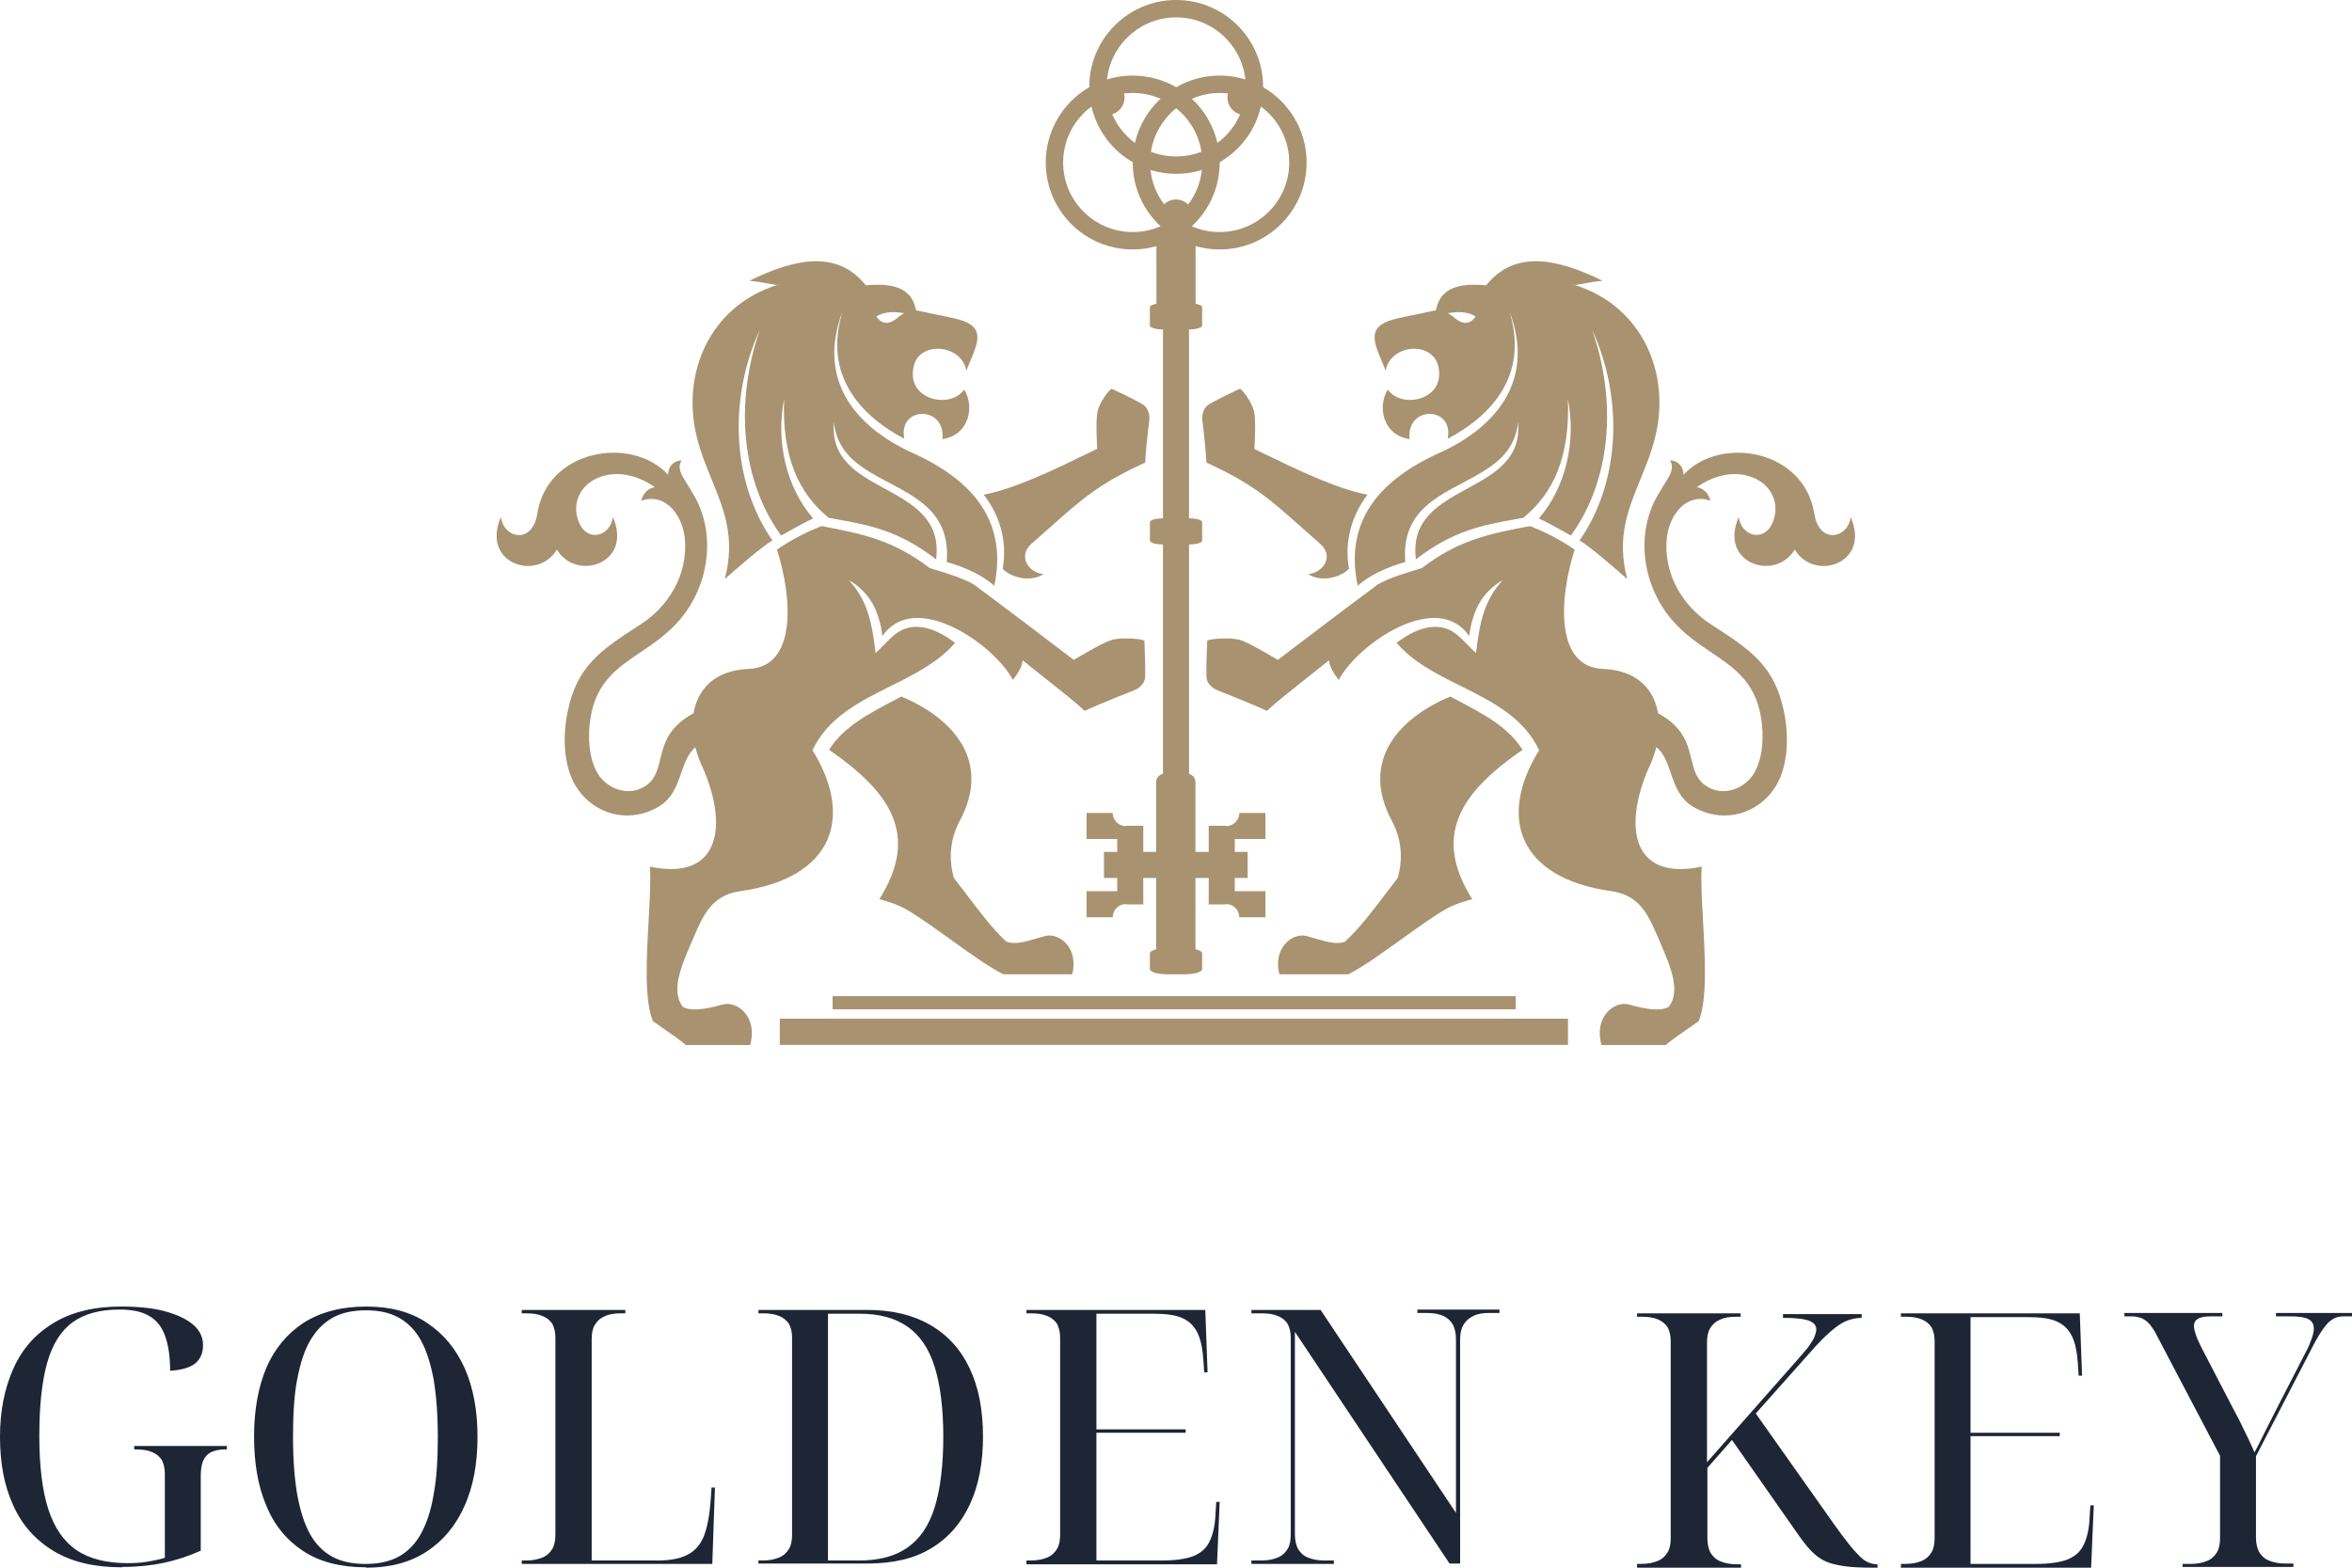
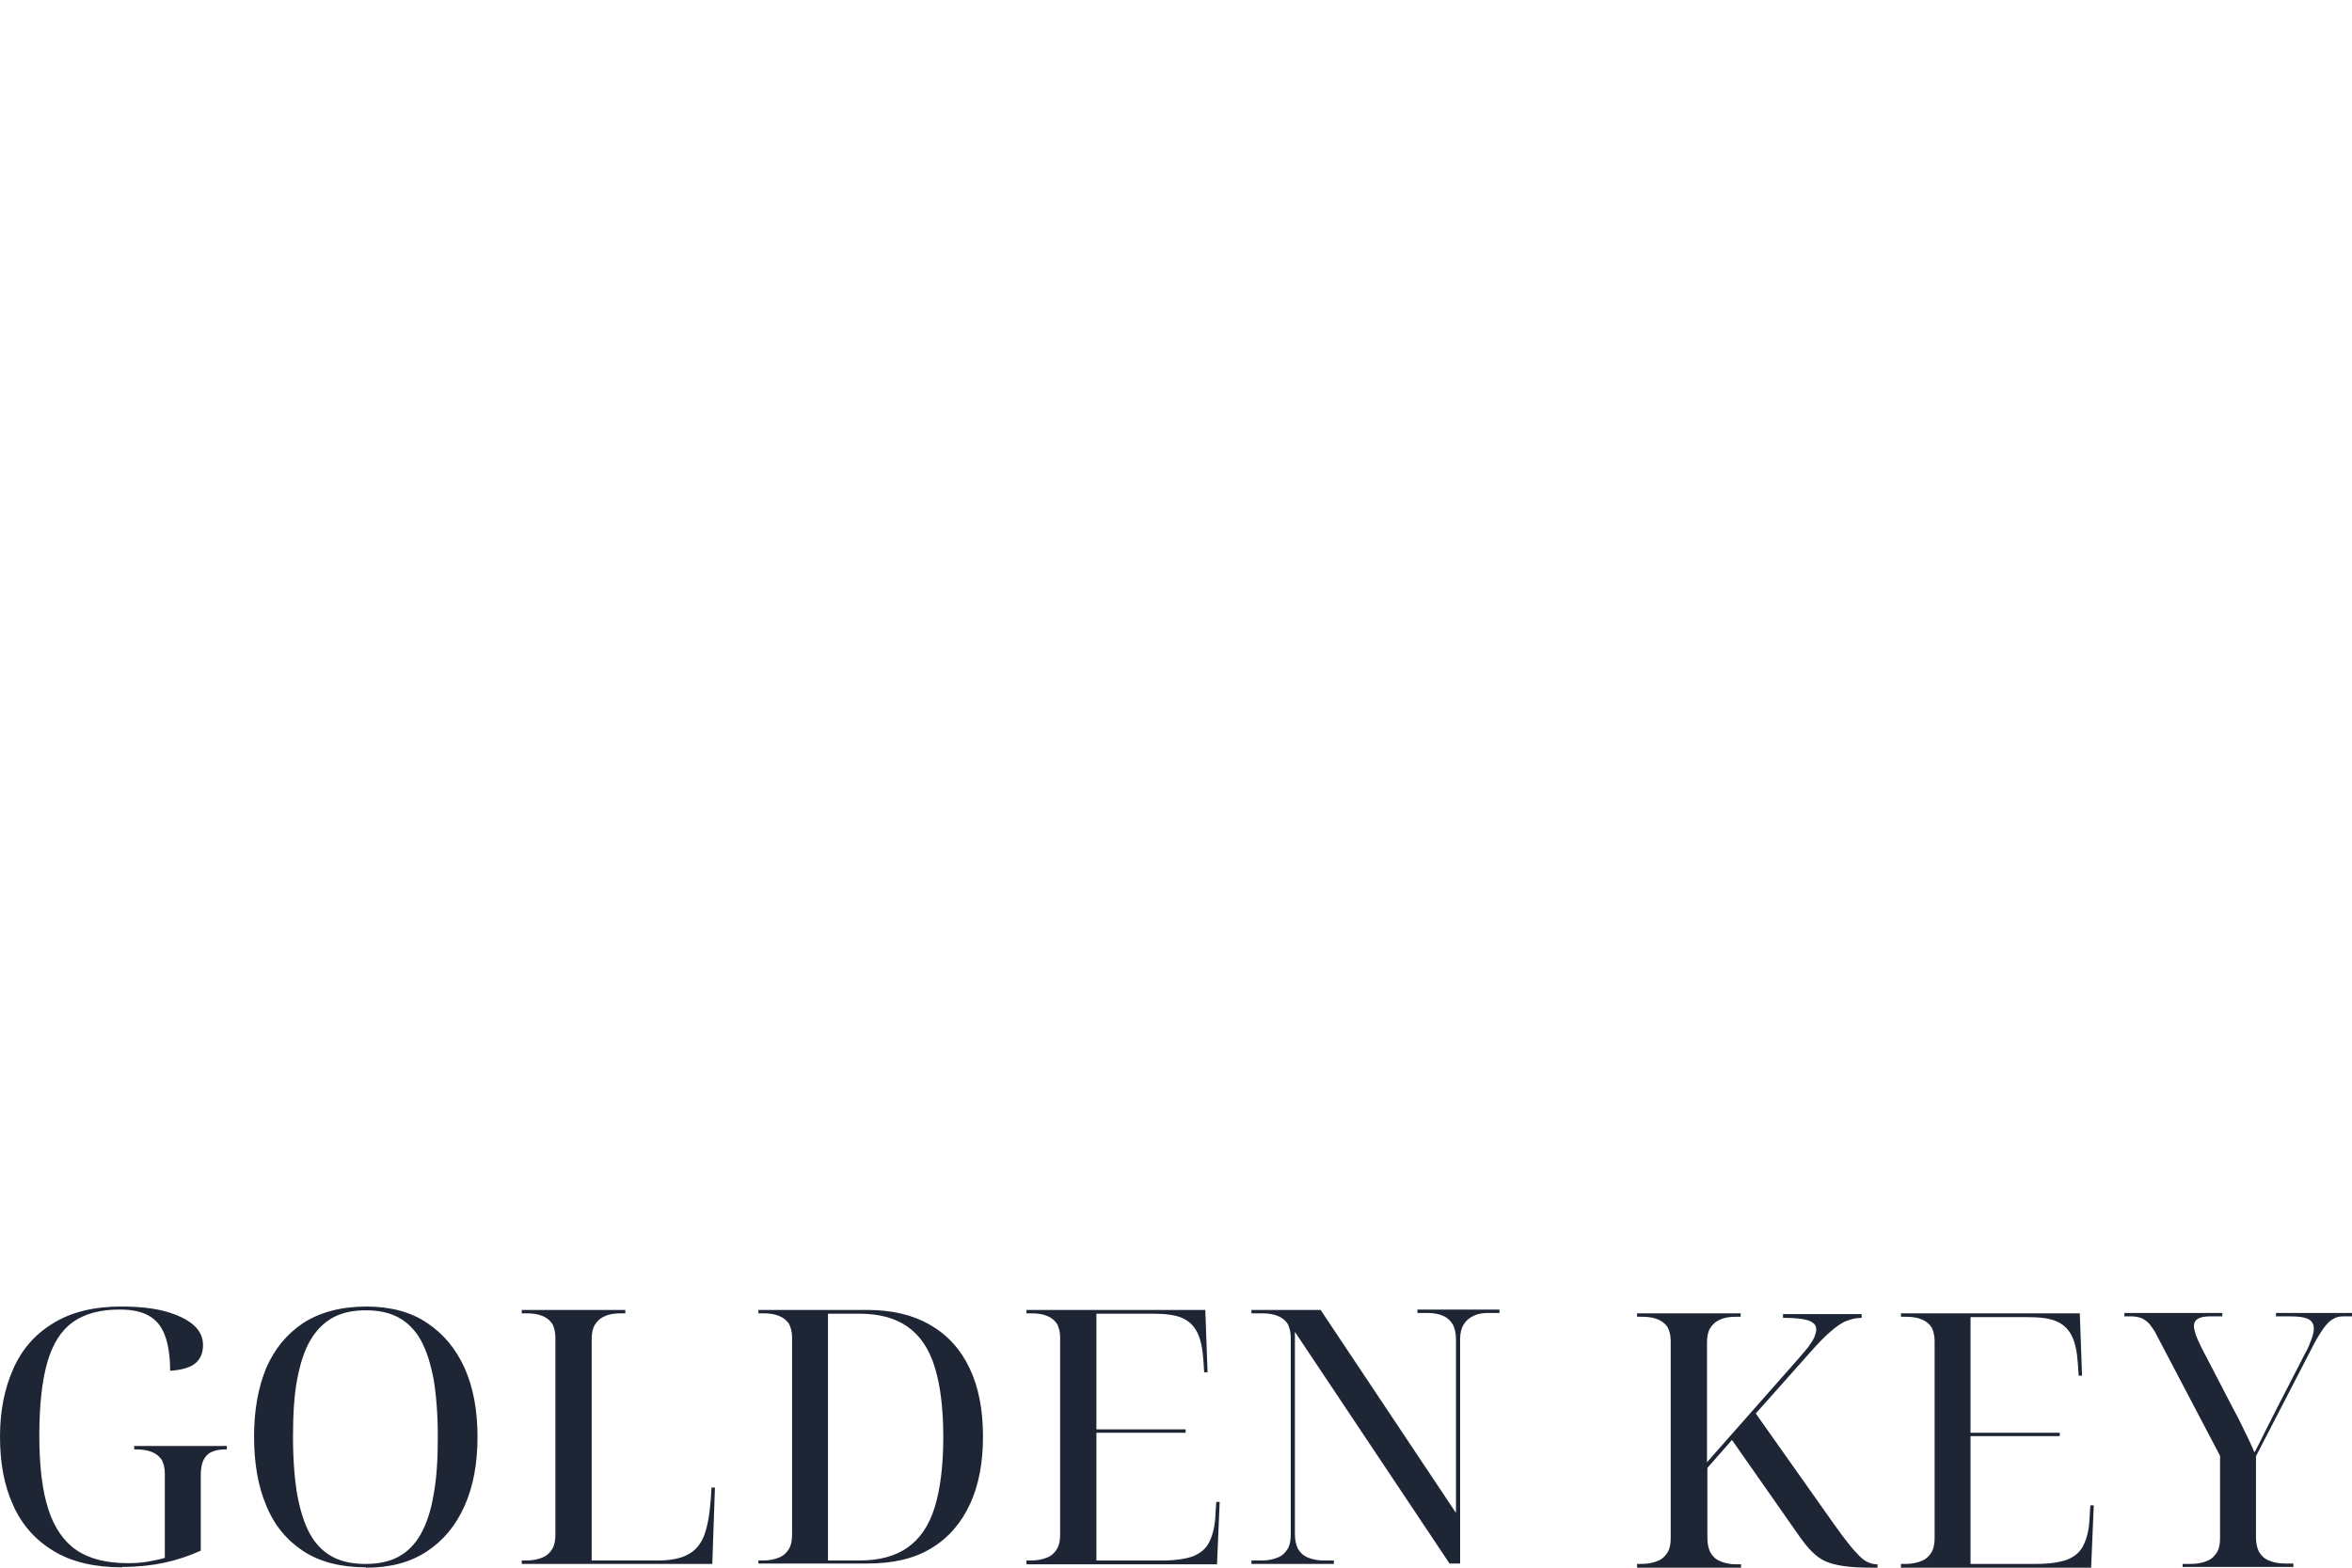
<svg xmlns="http://www.w3.org/2000/svg" width="180" height="120" viewBox="0 0 180 120" fill="none">
  <path d="M95.772 119.711V119.45H96.554C97.046 119.45 97.451 119.363 97.798 119.219C98.145 119.074 98.376 118.843 98.55 118.553C98.724 118.264 98.781 117.888 98.781 117.454V102.382C98.781 101.977 98.695 101.63 98.55 101.34C98.376 101.08 98.145 100.877 97.798 100.733C97.451 100.588 97.046 100.53 96.554 100.53H95.772V100.27H101.067L111.426 115.805V102.497C111.426 102.064 111.339 101.687 111.194 101.398C111.021 101.109 110.789 100.877 110.471 100.733C110.153 100.588 109.719 100.501 109.227 100.501H108.475V100.241H114.753V100.501H113.972C113.48 100.501 113.075 100.559 112.757 100.733C112.439 100.877 112.178 101.109 112.004 101.398C111.831 101.687 111.744 102.064 111.744 102.497V119.682H110.934L99.1 101.948V117.454C99.1 117.888 99.187 118.264 99.331 118.553C99.505 118.843 99.736 119.074 100.084 119.219C100.431 119.363 100.836 119.45 101.328 119.45H102.08V119.711H95.801H95.772ZM125.285 119.971V119.711H125.633C126.124 119.711 126.529 119.624 126.877 119.479C127.224 119.335 127.455 119.103 127.629 118.814C127.803 118.524 127.86 118.148 127.86 117.714V102.642C127.86 102.237 127.774 101.89 127.629 101.601C127.455 101.34 127.224 101.138 126.877 100.993C126.529 100.849 126.124 100.791 125.633 100.791H125.285V100.53H133.213V100.791H132.866C132.374 100.791 131.969 100.849 131.622 101.022C131.275 101.167 131.043 101.398 130.87 101.687C130.696 101.977 130.638 102.353 130.638 102.787V111.929L137.582 104.06C137.901 103.684 138.19 103.365 138.393 103.105C138.595 102.816 138.769 102.555 138.855 102.353C138.942 102.121 139 101.919 139 101.774C139 101.543 138.913 101.369 138.74 101.254C138.566 101.109 138.277 101.022 137.901 100.964C137.525 100.906 137.033 100.877 136.454 100.877V100.588H142.472V100.877C142.067 100.877 141.691 100.964 141.315 101.109C140.939 101.254 140.534 101.543 140.1 101.919C139.666 102.295 139.145 102.816 138.566 103.481L134.371 108.197L140.36 116.673C140.765 117.252 141.141 117.743 141.46 118.148C141.778 118.553 142.067 118.872 142.299 119.103C142.53 119.335 142.762 119.508 142.993 119.595C143.196 119.682 143.427 119.74 143.63 119.74H143.688V120H143.398C142.501 120 141.749 119.971 141.141 119.884C140.563 119.797 140.071 119.682 139.695 119.508C139.318 119.335 138.971 119.074 138.653 118.756C138.335 118.438 138.016 118.033 137.669 117.541L132.548 110.222L130.667 112.362V117.743C130.667 118.177 130.754 118.553 130.899 118.843C131.072 119.132 131.304 119.363 131.651 119.508C131.998 119.653 132.403 119.74 132.895 119.74H133.242V120H125.314L125.285 119.971ZM145.481 119.971V119.711H145.829C146.321 119.711 146.726 119.624 147.073 119.479C147.42 119.335 147.651 119.103 147.825 118.814C147.999 118.524 148.057 118.148 148.057 117.714V102.642C148.057 102.237 147.97 101.89 147.825 101.601C147.651 101.34 147.42 101.138 147.073 100.993C146.726 100.849 146.321 100.791 145.829 100.791H145.481V100.53H159.167L159.341 105.304H159.081L159.023 104.407C158.965 103.51 158.82 102.787 158.56 102.266C158.299 101.745 157.923 101.369 157.373 101.138C156.853 100.906 156.1 100.82 155.174 100.82H150.805V109.672H157.634V109.932H150.805V119.711H155.84C156.824 119.711 157.605 119.595 158.184 119.392C158.762 119.161 159.196 118.814 159.457 118.264C159.717 117.743 159.891 117.02 159.92 116.123L159.977 115.227H160.238L160.035 120H145.452L145.481 119.971ZM167.037 119.971V119.711H167.674C168.166 119.711 168.571 119.624 168.918 119.479C169.265 119.335 169.497 119.103 169.67 118.814C169.844 118.524 169.902 118.148 169.902 117.714V111.437L165.07 102.237C164.896 101.861 164.694 101.601 164.52 101.369C164.347 101.167 164.144 101.022 163.913 100.906C163.681 100.82 163.421 100.762 163.131 100.762H162.582V100.501H170.076V100.762H169.15C168.745 100.762 168.426 100.82 168.224 100.935C168.021 101.051 167.905 101.225 167.905 101.514C167.905 101.687 167.963 101.919 168.05 102.179C168.137 102.44 168.282 102.729 168.455 103.105L170.799 107.618C171.001 107.994 171.175 108.341 171.349 108.66C171.522 109.007 171.667 109.325 171.812 109.614C171.956 109.903 172.101 110.193 172.217 110.453C172.332 110.714 172.448 110.945 172.535 111.176C172.766 110.771 173.027 110.222 173.345 109.585C173.663 108.949 174.011 108.283 174.358 107.589L176.412 103.597C176.644 103.192 176.788 102.816 176.904 102.497C177.02 102.179 177.078 101.919 177.078 101.716C177.078 101.34 176.933 101.109 176.644 100.964C176.354 100.82 175.891 100.762 175.284 100.762H174.184V100.501H180V100.762H179.334C179.045 100.762 178.785 100.82 178.553 100.964C178.322 101.08 178.09 101.311 177.859 101.63C177.627 101.948 177.367 102.353 177.078 102.903L172.651 111.466V117.686C172.651 118.119 172.737 118.496 172.882 118.785C173.056 119.074 173.287 119.306 173.634 119.45C173.982 119.595 174.387 119.682 174.879 119.682H175.515V119.942H167.066L167.037 119.971ZM9.346 119.971C7.234 119.971 5.498 119.566 4.109 118.727C2.72 117.888 1.678 116.731 1.013 115.227C0.318 113.722 0 111.986 0 109.961C0 107.994 0.347 106.287 1.013 104.783C1.678 103.279 2.691 102.121 4.08 101.282C5.44 100.443 7.176 100.01 9.259 100.01C10.59 100.01 11.747 100.125 12.673 100.386C13.599 100.646 14.322 100.993 14.814 101.427C15.306 101.861 15.538 102.382 15.538 102.96C15.538 103.568 15.335 104.031 14.959 104.349C14.583 104.667 13.917 104.87 13.02 104.928C13.02 103.799 12.876 102.903 12.615 102.208C12.355 101.514 11.95 101.022 11.371 100.704C10.821 100.386 10.069 100.241 9.143 100.241C7.668 100.241 6.481 100.559 5.584 101.196C4.687 101.832 4.022 102.874 3.617 104.291C3.212 105.709 3.009 107.589 3.009 109.903C3.009 112.247 3.241 114.127 3.704 115.545C4.167 116.962 4.89 118.004 5.874 118.669C6.857 119.335 8.188 119.653 9.78 119.653C10.301 119.653 10.821 119.624 11.313 119.537C11.805 119.45 12.239 119.363 12.615 119.248V112.796C12.615 112.391 12.528 112.044 12.384 111.755C12.21 111.495 11.979 111.292 11.632 111.147C11.284 111.003 10.879 110.945 10.387 110.945H10.272V110.685H17.361V110.945H17.245C16.782 110.945 16.406 111.032 16.116 111.176C15.856 111.321 15.653 111.552 15.538 111.842C15.422 112.131 15.364 112.507 15.364 112.941V118.698C14.467 119.103 13.512 119.421 12.557 119.624C11.603 119.826 10.532 119.942 9.346 119.942V119.971ZM28.008 119.971C26.099 119.971 24.478 119.566 23.205 118.727C21.932 117.888 20.977 116.731 20.37 115.227C19.733 113.722 19.444 111.957 19.444 109.961C19.444 107.936 19.762 106.2 20.37 104.725C21.006 103.25 21.961 102.092 23.234 101.254C24.507 100.443 26.128 100.01 28.037 100.01C29.86 100.01 31.423 100.415 32.667 101.254C33.94 102.092 34.895 103.25 35.56 104.725C36.226 106.229 36.544 107.965 36.544 109.99C36.544 112.015 36.226 113.751 35.56 115.255C34.895 116.76 33.94 117.917 32.667 118.756C31.394 119.595 29.86 120 28.008 120V119.971ZM28.008 119.711C28.963 119.711 29.802 119.537 30.497 119.161C31.191 118.785 31.77 118.206 32.204 117.425C32.638 116.644 32.985 115.632 33.188 114.388C33.419 113.144 33.506 111.697 33.506 109.99C33.506 108.283 33.39 106.808 33.188 105.593C32.956 104.378 32.638 103.365 32.204 102.584C31.77 101.803 31.191 101.225 30.497 100.849C29.802 100.472 28.992 100.299 28.008 100.299C27.025 100.299 26.186 100.472 25.491 100.849C24.797 101.225 24.218 101.803 23.755 102.584C23.292 103.365 22.974 104.378 22.742 105.593C22.511 106.808 22.424 108.283 22.424 109.99C22.424 111.697 22.54 113.173 22.742 114.388C22.974 115.632 23.292 116.644 23.726 117.425C24.16 118.206 24.739 118.785 25.433 119.161C26.128 119.537 26.967 119.711 27.951 119.711H28.008ZM39.929 119.711V119.45H40.276C40.768 119.45 41.173 119.363 41.521 119.219C41.868 119.074 42.099 118.843 42.273 118.553C42.447 118.264 42.504 117.888 42.504 117.454V102.382C42.504 101.977 42.418 101.63 42.273 101.34C42.099 101.08 41.868 100.877 41.521 100.733C41.173 100.588 40.768 100.53 40.276 100.53H39.929V100.27H47.857V100.53H47.51C47.018 100.53 46.613 100.588 46.266 100.762C45.919 100.906 45.687 101.138 45.514 101.427C45.34 101.716 45.282 102.092 45.282 102.526V119.45H50.317C51.272 119.45 52.053 119.306 52.602 119.016C53.181 118.727 53.586 118.264 53.876 117.57C54.136 116.876 54.31 115.95 54.396 114.764L54.454 113.867H54.715L54.512 119.711H39.929ZM58.042 119.711V119.45H58.389C58.881 119.45 59.286 119.363 59.633 119.219C59.981 119.074 60.212 118.843 60.386 118.553C60.559 118.264 60.617 117.888 60.617 117.454V102.382C60.617 101.977 60.531 101.63 60.386 101.34C60.212 101.08 59.981 100.877 59.633 100.733C59.286 100.588 58.881 100.53 58.389 100.53H58.042V100.27H66.375C68.256 100.27 69.847 100.646 71.149 101.398C72.48 102.15 73.493 103.25 74.187 104.696C74.882 106.143 75.229 107.878 75.229 109.961C75.229 111.929 74.911 113.664 74.245 115.111C73.58 116.557 72.596 117.714 71.294 118.496C69.992 119.306 68.343 119.682 66.375 119.682H58.042V119.711ZM65.739 119.45C67.272 119.45 68.487 119.132 69.442 118.467C70.397 117.801 71.091 116.789 71.525 115.4C71.96 114.011 72.191 112.189 72.191 109.99C72.191 107.792 71.96 105.998 71.525 104.609C71.091 103.221 70.397 102.208 69.442 101.543C68.487 100.877 67.272 100.559 65.768 100.559H63.366V119.45H65.739ZM78.556 119.711V119.45H78.904C79.396 119.45 79.801 119.363 80.148 119.219C80.495 119.074 80.727 118.843 80.9 118.553C81.074 118.264 81.132 117.888 81.132 117.454V102.382C81.132 101.977 81.045 101.63 80.9 101.34C80.727 101.08 80.495 100.877 80.148 100.733C79.801 100.588 79.396 100.53 78.904 100.53H78.556V100.27H92.242L92.416 105.043H92.156L92.098 104.146C92.04 103.25 91.895 102.526 91.635 102.006C91.374 101.485 90.998 101.109 90.448 100.877C89.928 100.646 89.175 100.559 88.249 100.559H83.909V109.412H90.738V109.672H83.909V119.45H88.944C89.928 119.45 90.709 119.335 91.288 119.132C91.866 118.901 92.3 118.553 92.561 118.004C92.821 117.483 92.995 116.76 93.024 115.863L93.082 114.966H93.342L93.139 119.74H78.556V119.711Z" fill="#1E2535" />
-   <path fill-rule="evenodd" clip-rule="evenodd" d="M96.499 8.155C96.08 9.974 94.914 11.508 93.342 12.417L93.342 12.44C93.342 14.367 92.522 16.104 91.211 17.319C91.863 17.604 92.583 17.763 93.342 17.763C96.264 17.763 98.666 15.391 98.666 12.44C98.666 10.69 97.815 9.128 96.499 8.155ZM90.014 11.977C90.695 11.977 91.347 11.848 91.947 11.614C91.738 10.278 91.029 9.101 90.015 8.286C89.003 9.098 88.291 10.271 88.082 11.615C88.68 11.848 89.332 11.977 90.014 11.977ZM91.212 7.561C92.171 8.451 92.867 9.62 93.172 10.938C93.926 10.381 94.53 9.629 94.907 8.756C94.348 8.597 93.938 8.083 93.938 7.473C93.938 7.363 93.951 7.256 93.977 7.154C93.769 7.129 93.557 7.117 93.342 7.117C92.586 7.117 91.866 7.275 91.212 7.561ZM93.342 5.786C92.13 5.786 90.993 6.11 90.014 6.676C89.036 6.11 87.899 5.786 86.687 5.786C86.003 5.786 85.343 5.889 84.721 6.081C85.008 3.402 87.284 1.331 90.014 1.331C92.771 1.331 95.022 3.425 95.308 6.081C94.686 5.889 94.026 5.786 93.342 5.786ZM85.12 8.748C85.496 9.622 86.099 10.378 86.857 10.938C87.162 9.62 87.858 8.45 88.818 7.561C88.166 7.275 87.446 7.117 86.687 7.117C86.462 7.117 86.241 7.131 86.023 7.158C86.047 7.259 86.061 7.365 86.061 7.473C86.061 8.073 85.665 8.58 85.12 8.748ZM86.687 12.417C85.115 11.508 83.95 9.974 83.53 8.156C82.219 9.123 81.363 10.678 81.363 12.44C81.363 15.362 83.736 17.763 86.687 17.763C87.443 17.763 88.163 17.604 88.817 17.318C87.507 16.103 86.687 14.367 86.687 12.44L86.687 12.417ZM80.032 12.44C80.032 9.978 81.371 7.827 83.36 6.676L83.36 6.654C83.36 2.98 86.34 0 90.014 0C93.689 0 96.669 2.98 96.669 6.654L96.669 6.676C98.658 7.827 99.997 9.978 99.997 12.44C99.997 16.114 97.016 19.094 93.342 19.094C92.703 19.094 92.084 19.003 91.499 18.835V23.254C91.798 23.304 91.999 23.399 91.999 23.508V24.923C91.999 25.084 91.552 25.216 91 25.216H90.998V39.676H91.001C91.553 39.676 92.001 39.807 92.001 39.968V41.384C92.001 41.545 91.553 41.676 91.001 41.676H90.998V59.24C91.286 59.314 91.49 59.569 91.49 59.884V72.66C91.8 72.731 91.999 72.842 91.999 72.966V74.189C91.999 74.403 91.405 74.578 90.671 74.578H89.331C88.597 74.578 88.003 74.403 88.003 74.189V72.966C88.003 72.846 88.189 72.738 88.481 72.667V67.204H87.497V68.216H87.497V69.229H86.166V69.2C85.617 69.2 85.154 69.663 85.154 70.213H83.157V68.216H85.501V67.204H84.488V65.207H85.501V64.224L83.157 64.224V62.227H85.154C85.154 62.777 85.617 63.24 86.166 63.24V63.211H87.497V64.224V65.207H88.481V59.884C88.481 59.558 88.699 59.297 89.002 59.234V41.676C88.451 41.676 88.004 41.545 88.004 41.384V39.968C88.004 39.807 88.451 39.676 89.002 39.676V25.216H89.002C88.45 25.216 88.003 25.084 88.003 24.923V23.508C88.003 23.399 88.204 23.305 88.502 23.254V18.843C87.925 19.006 87.316 19.094 86.687 19.094C83.013 19.094 80.032 16.114 80.032 12.44ZM90.014 18.203L90.036 18.216H89.993L90.014 18.203ZM89.085 15.634C89.324 15.409 89.646 15.272 89.999 15.272C90.362 15.272 90.691 15.416 90.931 15.651C91.5 14.903 91.875 13.999 91.981 13.012C91.359 13.204 90.699 13.308 90.014 13.308C89.33 13.308 88.67 13.204 88.049 13.012C88.153 13.987 88.523 14.886 89.085 15.634ZM69.191 23.979C69.207 23.971 69.223 23.962 69.24 23.954L69.211 23.983L69.191 23.979ZM69.191 23.979C68.93 24.115 68.765 24.253 68.574 24.417C68.025 24.851 67.446 24.822 67.07 24.214C67.729 23.841 68.418 23.838 69.191 23.979ZM53.219 57.203C52.653 57.673 52.403 58.394 52.141 59.149C51.803 60.121 51.447 61.148 50.375 61.765C48.089 63.096 45.311 62.343 43.98 60.029C43.141 58.525 43.054 56.413 43.43 54.532C44.137 50.97 46.005 49.756 48.872 47.893L49.072 47.763C51.04 46.49 52.718 44.06 52.4 41.138C52.197 39.344 50.867 37.695 49.072 38.332C49.246 37.666 49.651 37.377 50.114 37.29C48.841 36.393 47.25 35.988 45.861 36.538C44.327 37.117 43.662 38.708 44.385 40.154C45.08 41.514 46.729 40.993 46.903 39.576C48.465 43.134 44.096 44.552 42.62 42.064C41.145 44.552 36.776 43.163 38.338 39.576C38.541 41.225 40.739 41.688 41.116 39.344C41.868 34.368 48.349 33.327 51.127 36.336C51.156 35.67 51.561 35.265 52.169 35.236C51.796 35.805 52.169 36.391 52.561 37.006C52.687 37.203 52.815 37.404 52.921 37.608C54.859 40.588 54.367 44.725 51.995 47.474C51.072 48.543 50.016 49.256 49.011 49.933C47.245 51.124 45.638 52.208 45.195 54.937C44.964 56.355 45.051 58.004 45.716 59.161C46.44 60.405 48.089 60.984 49.333 60.203C50.144 59.704 50.327 58.947 50.532 58.101C50.809 56.959 51.126 55.653 53.078 54.595C53.392 52.744 54.702 51.306 57.29 51.205C60.991 51.061 60.647 45.774 59.462 42.071C60.467 41.386 61.557 40.785 62.874 40.27C66.144 40.877 68.43 41.398 71.15 43.481C71.335 43.54 71.525 43.598 71.716 43.656L71.718 43.657L71.719 43.657L71.72 43.657C72.658 43.944 73.642 44.245 74.506 44.725C77.081 46.634 79.627 48.573 82.174 50.511C82.27 50.456 82.393 50.384 82.534 50.302C83.274 49.87 84.512 49.148 85.096 48.978C85.79 48.775 87.555 48.891 87.584 49.064C87.584 49.108 87.59 49.254 87.598 49.46C87.621 50.066 87.664 51.193 87.642 51.755C87.642 52.507 86.832 52.825 86.832 52.825C86.832 52.825 84.17 53.867 83.013 54.416C82.419 53.841 81.135 52.826 79.97 51.905L79.97 51.905L79.97 51.905L79.97 51.905L79.97 51.904C79.318 51.389 78.703 50.903 78.267 50.54C78.238 50.858 78.065 51.35 77.515 52.044C76.068 49.296 69.992 45.101 67.533 48.688C67.417 47.791 67.157 46.721 66.578 45.882C66.115 45.217 65.536 44.725 64.958 44.407C66.462 45.998 66.751 47.878 67.012 49.99C67.242 49.777 67.451 49.563 67.65 49.359L67.651 49.359L67.651 49.359C68.153 48.846 68.594 48.395 69.153 48.168C70.339 47.676 71.786 48.197 73.088 49.209C71.811 50.699 69.987 51.609 68.16 52.52C65.763 53.716 63.362 54.914 62.18 57.425C65.334 62.517 63.829 67.203 56.654 68.216C54.478 68.515 53.811 70.066 53.09 71.74C53.044 71.847 52.997 71.955 52.95 72.064L52.894 72.194C52.128 73.978 51.323 75.854 52.255 77.068C52.921 77.444 54.049 77.242 55.294 76.895C56.451 76.576 58.013 77.878 57.406 79.99H52.487C52.177 79.702 51.493 79.227 50.708 78.683L50.708 78.682L50.706 78.681C50.467 78.515 50.219 78.343 49.97 78.168C49.299 76.566 49.48 73.311 49.64 70.43C49.728 68.835 49.81 67.356 49.738 66.335C54.86 67.435 55.814 63.558 53.847 58.901C53.573 58.348 53.361 57.776 53.219 57.203ZM59.462 42.071L59.431 42.092L59.46 42.063L59.462 42.071ZM59.456 21.822C59.496 21.828 59.536 21.835 59.576 21.842V21.784C59.535 21.796 59.495 21.809 59.456 21.822ZM58.972 21.736C59.14 21.766 59.303 21.795 59.456 21.822C54.249 23.483 52.177 28.619 53.297 33.327C53.591 34.568 54.04 35.665 54.477 36.733C55.415 39.026 56.296 41.182 55.467 44.32C55.597 44.208 55.734 44.089 55.877 43.964L55.88 43.962C56.916 43.061 58.249 41.903 59.113 41.369C55.901 36.741 55.814 30.318 58.158 25.227C56.19 30.897 56.769 36.856 59.778 40.993C59.894 40.93 60.039 40.849 60.201 40.758C60.849 40.395 61.775 39.877 62.238 39.691C60.125 37.261 59.373 33.703 60.01 30.55C59.836 35.005 61.138 37.782 63.424 39.634C63.649 39.676 63.871 39.716 64.091 39.756L64.091 39.756C66.582 40.211 68.77 40.609 71.641 42.816C72.023 39.759 69.859 38.576 67.709 37.401C65.627 36.263 63.559 35.132 63.829 32.314C64.057 34.849 66.045 35.898 68.057 36.96C70.385 38.188 72.746 39.434 72.451 43.018C73.754 43.394 75.142 43.973 76.097 44.841C77.11 39.981 74.564 36.798 69.818 34.658C65.362 32.633 62.498 28.988 64.495 23.809C62.961 28.698 65.854 31.823 69.211 33.587C68.69 31.099 72.365 30.984 72.133 33.616C74.274 33.269 74.564 30.984 73.782 29.826C72.712 31.36 69.298 30.608 69.934 28.004C70.397 26.066 73.609 26.355 73.956 28.38C74.059 28.103 74.171 27.836 74.278 27.58L74.278 27.58L74.278 27.579L74.278 27.579L74.278 27.579L74.278 27.579L74.278 27.579L74.278 27.579L74.278 27.579L74.278 27.578L74.278 27.578L74.279 27.578L74.279 27.578L74.279 27.577L74.279 27.577L74.279 27.576L74.279 27.576L74.279 27.576L74.279 27.576C74.922 26.036 75.405 24.879 73.001 24.359L70.108 23.751C69.79 22.073 68.43 21.639 66.26 21.842C64.176 19.209 61.022 19.672 57.348 21.495C57.751 21.516 58.387 21.631 58.972 21.736L58.972 21.736ZM79.432 71.806L79.432 71.806C78.408 72.104 77.537 72.358 76.965 72.035L76.936 72.006C75.932 71.065 74.912 69.715 73.969 68.467C73.635 68.025 73.311 67.597 73.001 67.203C72.567 65.67 72.741 64.166 73.435 62.864C75.924 58.235 72.915 54.966 68.98 53.317C68.846 53.387 68.712 53.457 68.579 53.527C66.517 54.607 64.513 55.657 63.453 57.396C68.14 60.636 70.397 63.905 67.301 68.823C68.488 69.171 69.008 69.344 70.05 70.038C70.87 70.566 71.798 71.233 72.733 71.904C74.206 72.963 75.694 74.032 76.792 74.58H82.058C82.579 72.555 81.045 71.34 79.945 71.659C79.771 71.707 79.599 71.757 79.432 71.806ZM83.957 34.129C83.961 34.216 83.964 34.296 83.967 34.368H83.939C83.705 34.481 83.467 34.597 83.225 34.715C80.68 35.953 77.718 37.393 75.287 37.869C76.502 39.431 77.11 41.398 76.734 43.539C77.399 44.233 78.904 44.58 79.859 43.944C78.73 43.857 77.862 42.584 78.933 41.63C79.46 41.17 79.933 40.748 80.372 40.358L80.372 40.358L80.372 40.358C82.775 38.218 84.143 37 87.642 35.41C87.7 34.166 87.96 32.112 87.96 32.112C87.96 32.112 88.047 31.302 87.411 30.926C86.774 30.549 85.24 29.826 85.096 29.768C84.951 29.71 84.141 30.81 83.996 31.504C83.867 32.127 83.923 33.377 83.957 34.129ZM100.539 71.806L100.539 71.806C100.372 71.757 100.2 71.707 100.026 71.659C98.926 71.34 97.393 72.555 97.913 74.58H103.179C104.277 74.032 105.765 72.963 107.238 71.904L107.238 71.904C108.173 71.233 109.101 70.566 109.921 70.038C110.963 69.344 111.484 69.171 112.67 68.823C109.574 63.905 111.831 60.636 116.518 57.396C115.458 55.657 113.454 54.607 111.392 53.527L111.39 53.526L111.387 53.525L111.385 53.523L111.383 53.522L111.168 53.41L110.992 53.317C107.057 54.966 104.047 58.235 106.536 62.864C107.23 64.166 107.404 65.67 106.97 67.203C106.674 67.579 106.366 67.986 106.048 68.406L106.046 68.409L106.045 68.409L106.044 68.411L106.043 68.412L106.042 68.414L106.041 68.415L106.04 68.416L106.039 68.418L106.039 68.418L106.039 68.418C105.084 69.68 104.045 71.053 103.006 72.006V72.035C102.434 72.358 101.563 72.104 100.539 71.806ZM96.004 34.368C96.007 34.296 96.01 34.216 96.014 34.129C96.048 33.377 96.105 32.127 95.975 31.504C95.83 30.81 95.02 29.71 94.875 29.768C94.731 29.826 93.197 30.549 92.561 30.926C91.924 31.302 92.011 32.112 92.011 32.112C92.011 32.112 92.271 34.166 92.329 35.41C95.828 37 97.196 38.218 99.599 40.358C100.038 40.748 100.511 41.169 101.038 41.63C102.138 42.584 101.241 43.857 100.112 43.944C101.067 44.58 102.572 44.233 103.237 43.539C102.861 41.398 103.469 39.431 104.655 37.869C102.224 37.393 99.262 35.953 96.717 34.715L96.713 34.712L96.712 34.712C96.472 34.595 96.236 34.48 96.004 34.368ZM120.511 42.063L120.509 42.071C119.505 41.386 118.414 40.785 117.097 40.27C113.827 40.877 111.541 41.398 108.822 43.481C108.634 43.54 108.444 43.598 108.251 43.657C107.313 43.944 106.33 44.245 105.465 44.725C102.89 46.634 100.344 48.573 97.798 50.511C97.702 50.456 97.58 50.385 97.441 50.304L97.438 50.302L97.438 50.302L97.438 50.302C96.697 49.87 95.459 49.148 94.875 48.978C94.181 48.775 92.416 48.891 92.387 49.064C92.387 49.108 92.381 49.254 92.374 49.46C92.35 50.066 92.308 51.193 92.329 51.755C92.329 52.507 93.139 52.825 93.139 52.825C93.139 52.825 95.801 53.867 96.959 54.416C97.552 53.841 98.836 52.826 100.001 51.905L100.001 51.905L100.001 51.904C100.653 51.389 101.268 50.903 101.704 50.54C101.733 50.858 101.906 51.35 102.456 52.044C103.903 49.296 109.979 45.101 112.438 48.688C112.554 47.791 112.815 46.721 113.393 45.882C113.856 45.217 114.435 44.725 115.014 44.407C113.509 45.998 113.22 47.878 112.959 49.99C112.729 49.777 112.52 49.563 112.321 49.359L112.32 49.359C111.818 48.846 111.377 48.395 110.818 48.168C109.632 47.676 108.185 48.197 106.883 49.209C108.16 50.699 109.984 51.609 111.812 52.52C114.208 53.716 116.609 54.914 117.791 57.425C114.637 62.517 116.142 67.203 123.318 68.216C125.493 68.515 126.161 70.066 126.881 71.74C126.928 71.847 126.974 71.955 127.021 72.064L127.077 72.194C127.843 73.978 128.648 75.854 127.716 77.068C127.05 77.444 125.922 77.242 124.678 76.895C123.52 76.576 121.958 77.878 122.565 79.99H127.484C127.795 79.702 128.479 79.227 129.263 78.682C129.502 78.516 129.751 78.344 130.001 78.168C130.672 76.566 130.491 73.311 130.331 70.43V70.43C130.243 68.835 130.161 67.356 130.233 66.335C125.083 67.435 124.157 63.558 126.124 58.901C126.401 58.342 126.615 57.763 126.757 57.184C127.343 57.655 127.596 58.391 127.86 59.161C128.192 60.129 128.543 61.15 129.596 61.765C131.882 63.096 134.66 62.343 135.991 60.029C136.83 58.525 136.917 56.413 136.541 54.532C135.834 50.97 133.966 49.756 131.099 47.893L130.898 47.763C128.931 46.49 127.253 44.06 127.571 41.138C127.774 39.344 129.105 37.695 130.898 38.332C130.725 37.666 130.32 37.377 129.857 37.29C131.13 36.394 132.721 35.988 134.11 36.538C135.644 37.117 136.309 38.708 135.586 40.154C134.891 41.514 133.242 40.993 133.069 39.576C131.506 43.134 135.875 44.552 137.351 42.064C138.826 44.552 143.196 43.163 141.633 39.576C141.431 41.225 139.232 41.688 138.855 39.344C138.074 34.368 131.622 33.327 128.844 36.336C128.815 35.67 128.41 35.265 127.802 35.236C128.175 35.805 127.801 36.391 127.41 37.006L127.41 37.006C127.284 37.203 127.156 37.404 127.05 37.608C125.112 40.588 125.603 44.725 127.976 47.474C128.899 48.543 129.955 49.256 130.96 49.933C132.726 51.124 134.333 52.208 134.776 54.937C135.007 56.355 134.92 58.004 134.255 59.161C133.531 60.405 131.882 60.984 130.638 60.203C129.827 59.704 129.644 58.947 129.439 58.101C129.161 56.959 128.845 55.653 126.893 54.595C126.579 52.744 125.269 51.306 122.681 51.205C118.98 51.061 119.324 45.774 120.509 42.071L120.54 42.092L120.511 42.063ZM110.809 23.979C110.793 23.971 110.777 23.962 110.76 23.954L110.789 23.983L110.809 23.979ZM110.809 23.979C111.07 24.115 111.235 24.253 111.426 24.417C111.975 24.851 112.554 24.822 112.93 24.214C112.271 23.841 111.582 23.838 110.809 23.979ZM120.544 21.822C120.503 21.828 120.463 21.835 120.424 21.842V21.784C120.464 21.796 120.504 21.809 120.544 21.822ZM126.703 33.327C127.823 28.619 125.751 23.483 120.544 21.822C120.697 21.795 120.86 21.766 121.028 21.736C121.613 21.631 122.249 21.516 122.652 21.495C118.978 19.672 115.824 19.209 113.74 21.842C111.57 21.639 110.21 22.073 109.892 23.751L106.999 24.359C104.595 24.879 105.078 26.036 105.72 27.576L105.721 27.576L105.721 27.576L105.721 27.576L105.721 27.577L105.721 27.577L105.721 27.578L105.722 27.578L105.722 27.579L105.722 27.579L105.722 27.58L105.722 27.58L105.723 27.581L105.723 27.581L105.723 27.581L105.723 27.582L105.723 27.582L105.724 27.583C105.83 27.838 105.941 28.104 106.044 28.38C106.391 26.355 109.574 26.066 110.066 28.004C110.702 30.608 107.288 31.36 106.218 29.826C105.436 30.984 105.726 33.269 107.867 33.616C107.635 30.984 111.31 31.099 110.789 33.587C114.146 31.823 117.039 28.698 115.505 23.809C117.502 28.988 114.637 32.633 110.182 34.658C105.436 36.798 102.89 39.981 103.903 44.841C104.858 43.973 106.246 43.394 107.549 43.018C107.254 39.434 109.615 38.188 111.943 36.96C113.955 35.898 115.943 34.849 116.171 32.314C116.441 35.132 114.373 36.263 112.291 37.401C110.141 38.576 107.976 39.759 108.359 42.816C111.23 40.609 113.417 40.211 115.908 39.756L115.909 39.756L115.909 39.756L115.909 39.756L115.909 39.756L115.909 39.756L115.909 39.756L115.909 39.756L115.909 39.756C116.129 39.716 116.351 39.676 116.576 39.634C118.862 37.782 120.164 35.005 119.99 30.55C120.627 33.703 119.875 37.261 117.762 39.691C118.225 39.877 119.151 40.395 119.799 40.758L119.799 40.758C119.961 40.849 120.106 40.93 120.222 40.993C123.231 36.856 123.81 30.897 121.842 25.227C124.186 30.318 124.099 36.741 120.887 41.369C121.751 41.903 123.083 43.061 124.12 43.962L124.12 43.962L124.12 43.962L124.12 43.962C124.264 44.087 124.402 44.207 124.533 44.32C123.704 41.182 124.585 39.026 125.523 36.733C125.96 35.665 126.409 34.568 126.703 33.327ZM119.998 79.984V77.977H59.679V79.984H119.998ZM115.999 76.251V77.254H63.721V76.251H115.999ZM95.483 65.207H94.499V64.224L96.843 64.224V62.227H94.847C94.847 62.777 94.384 63.24 93.834 63.24V63.211H92.503V64.224V65.207H91.49V67.204H92.503V68.216V68.216V69.229H93.834V69.2C94.384 69.2 94.847 69.663 94.847 70.213H96.843V68.216H94.499V67.204H95.483V65.207Z" fill="#A99270" />
</svg>